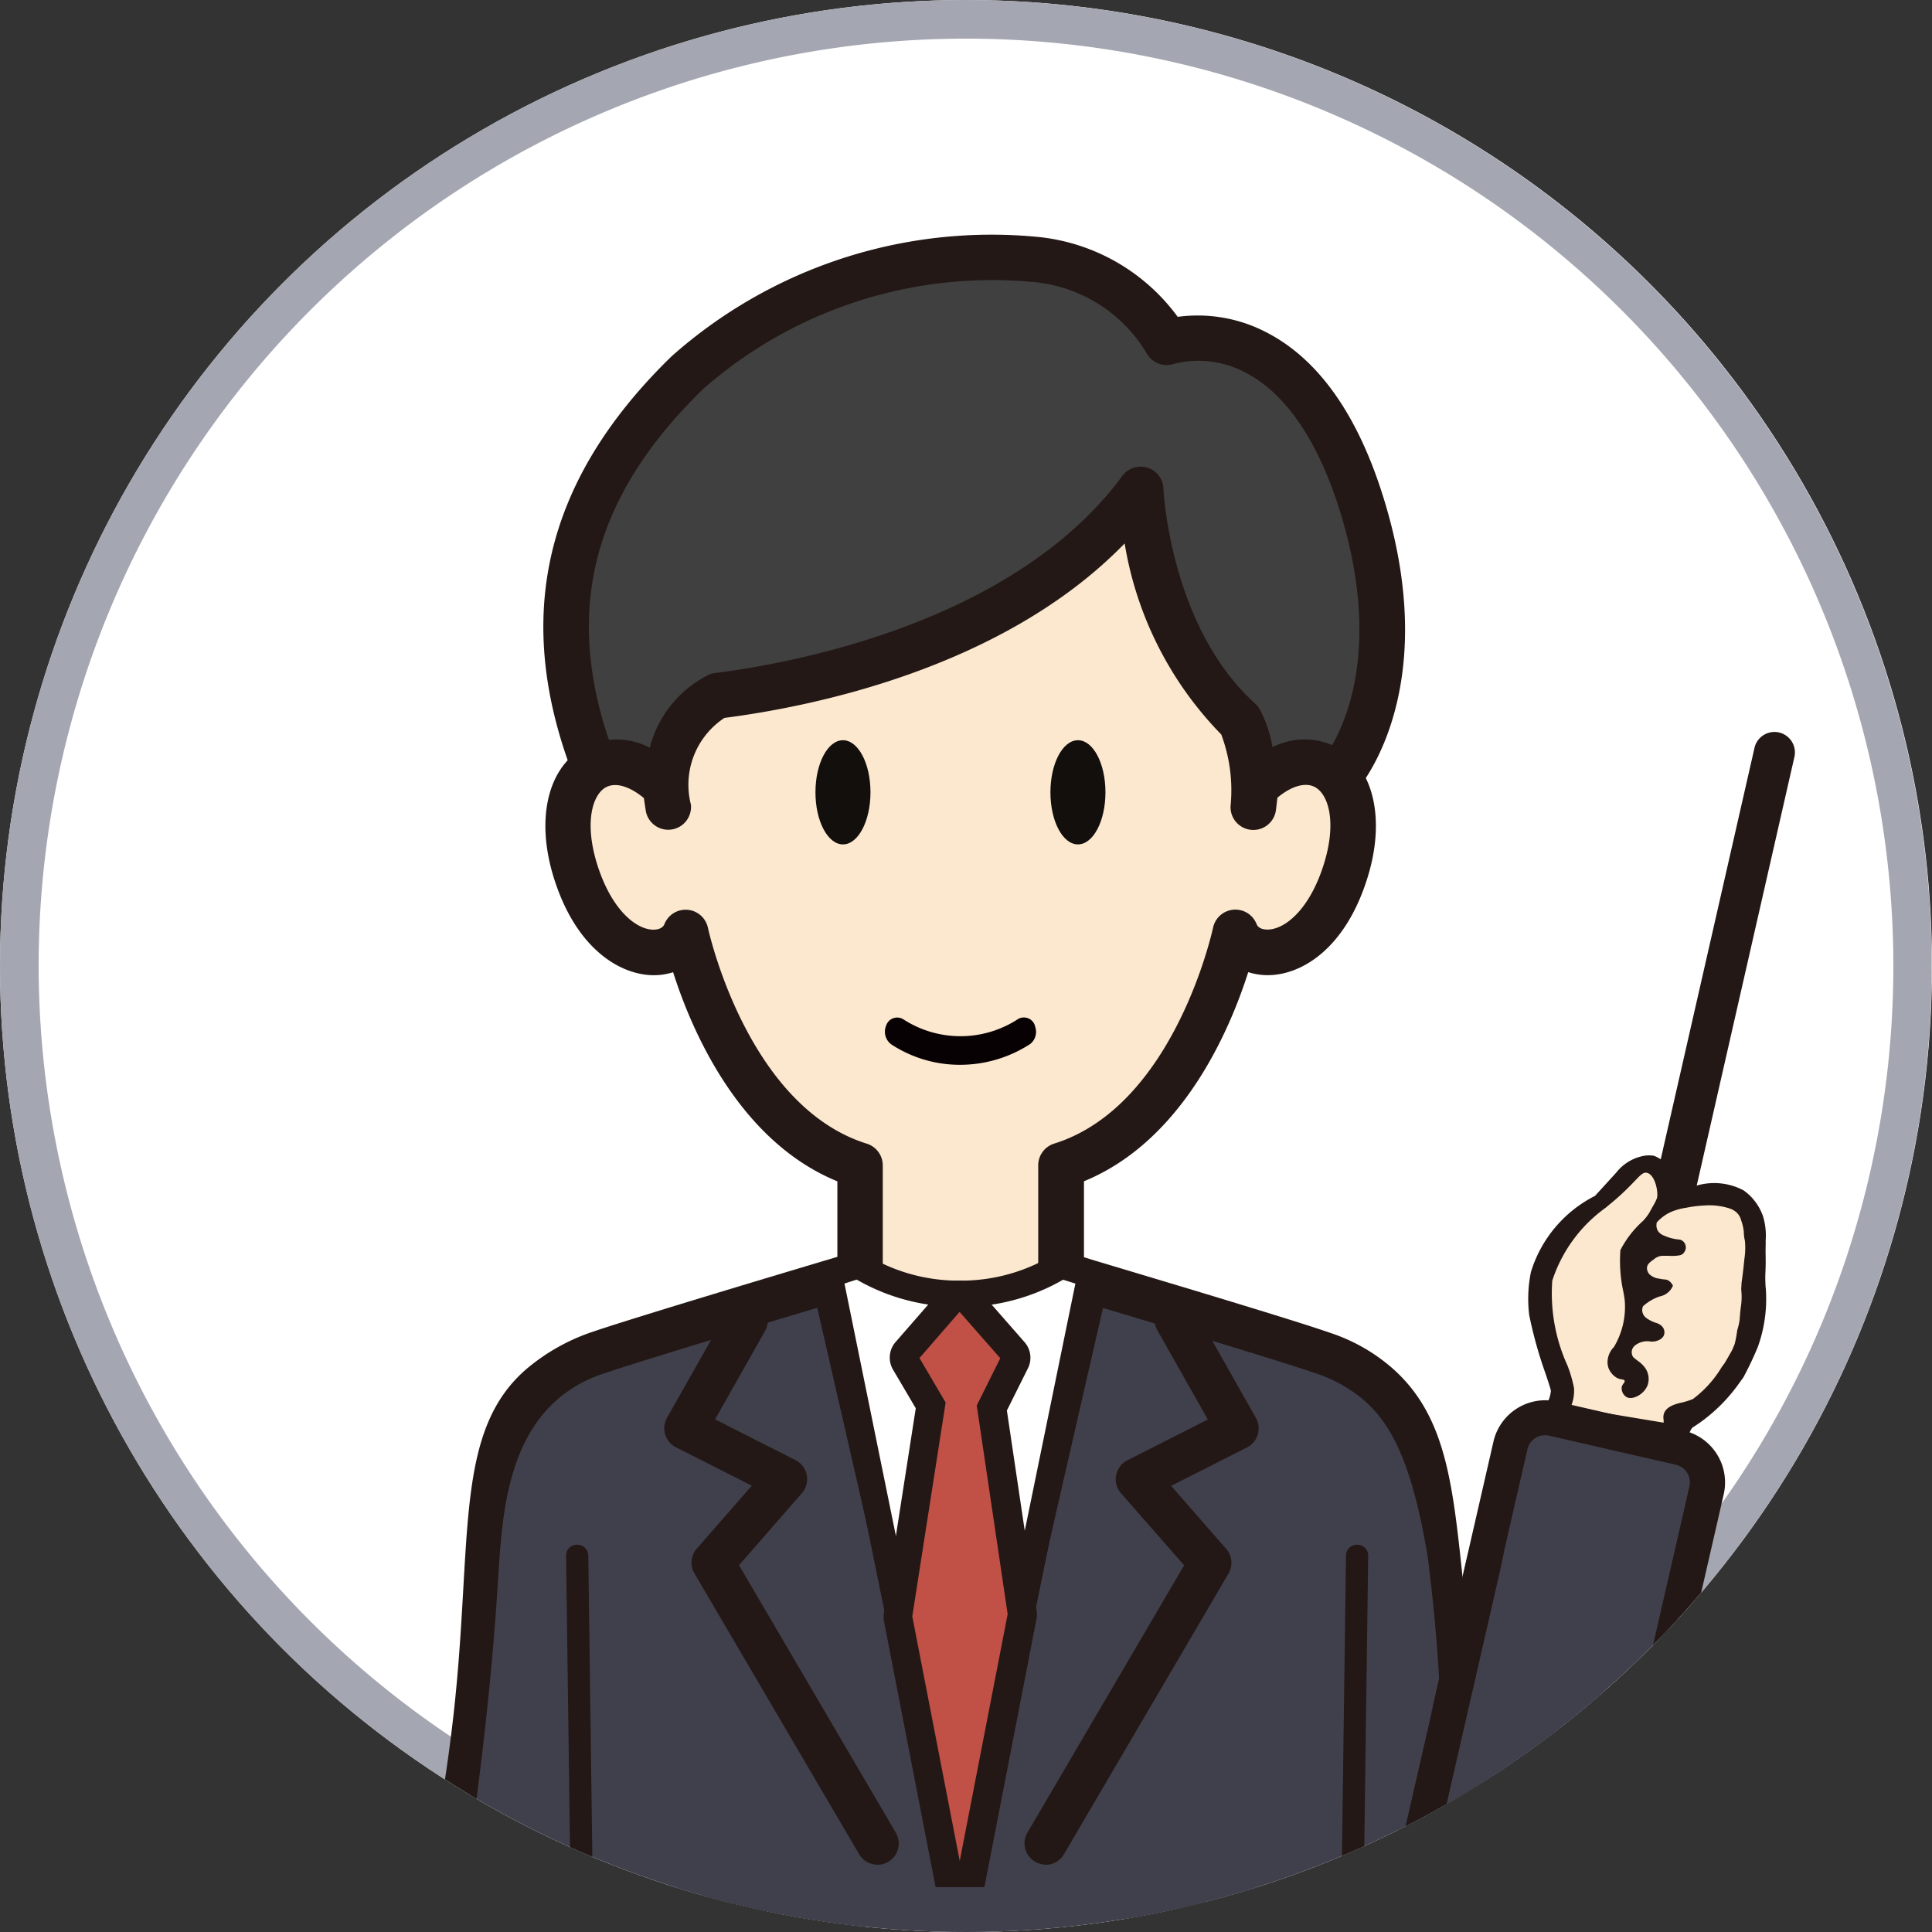
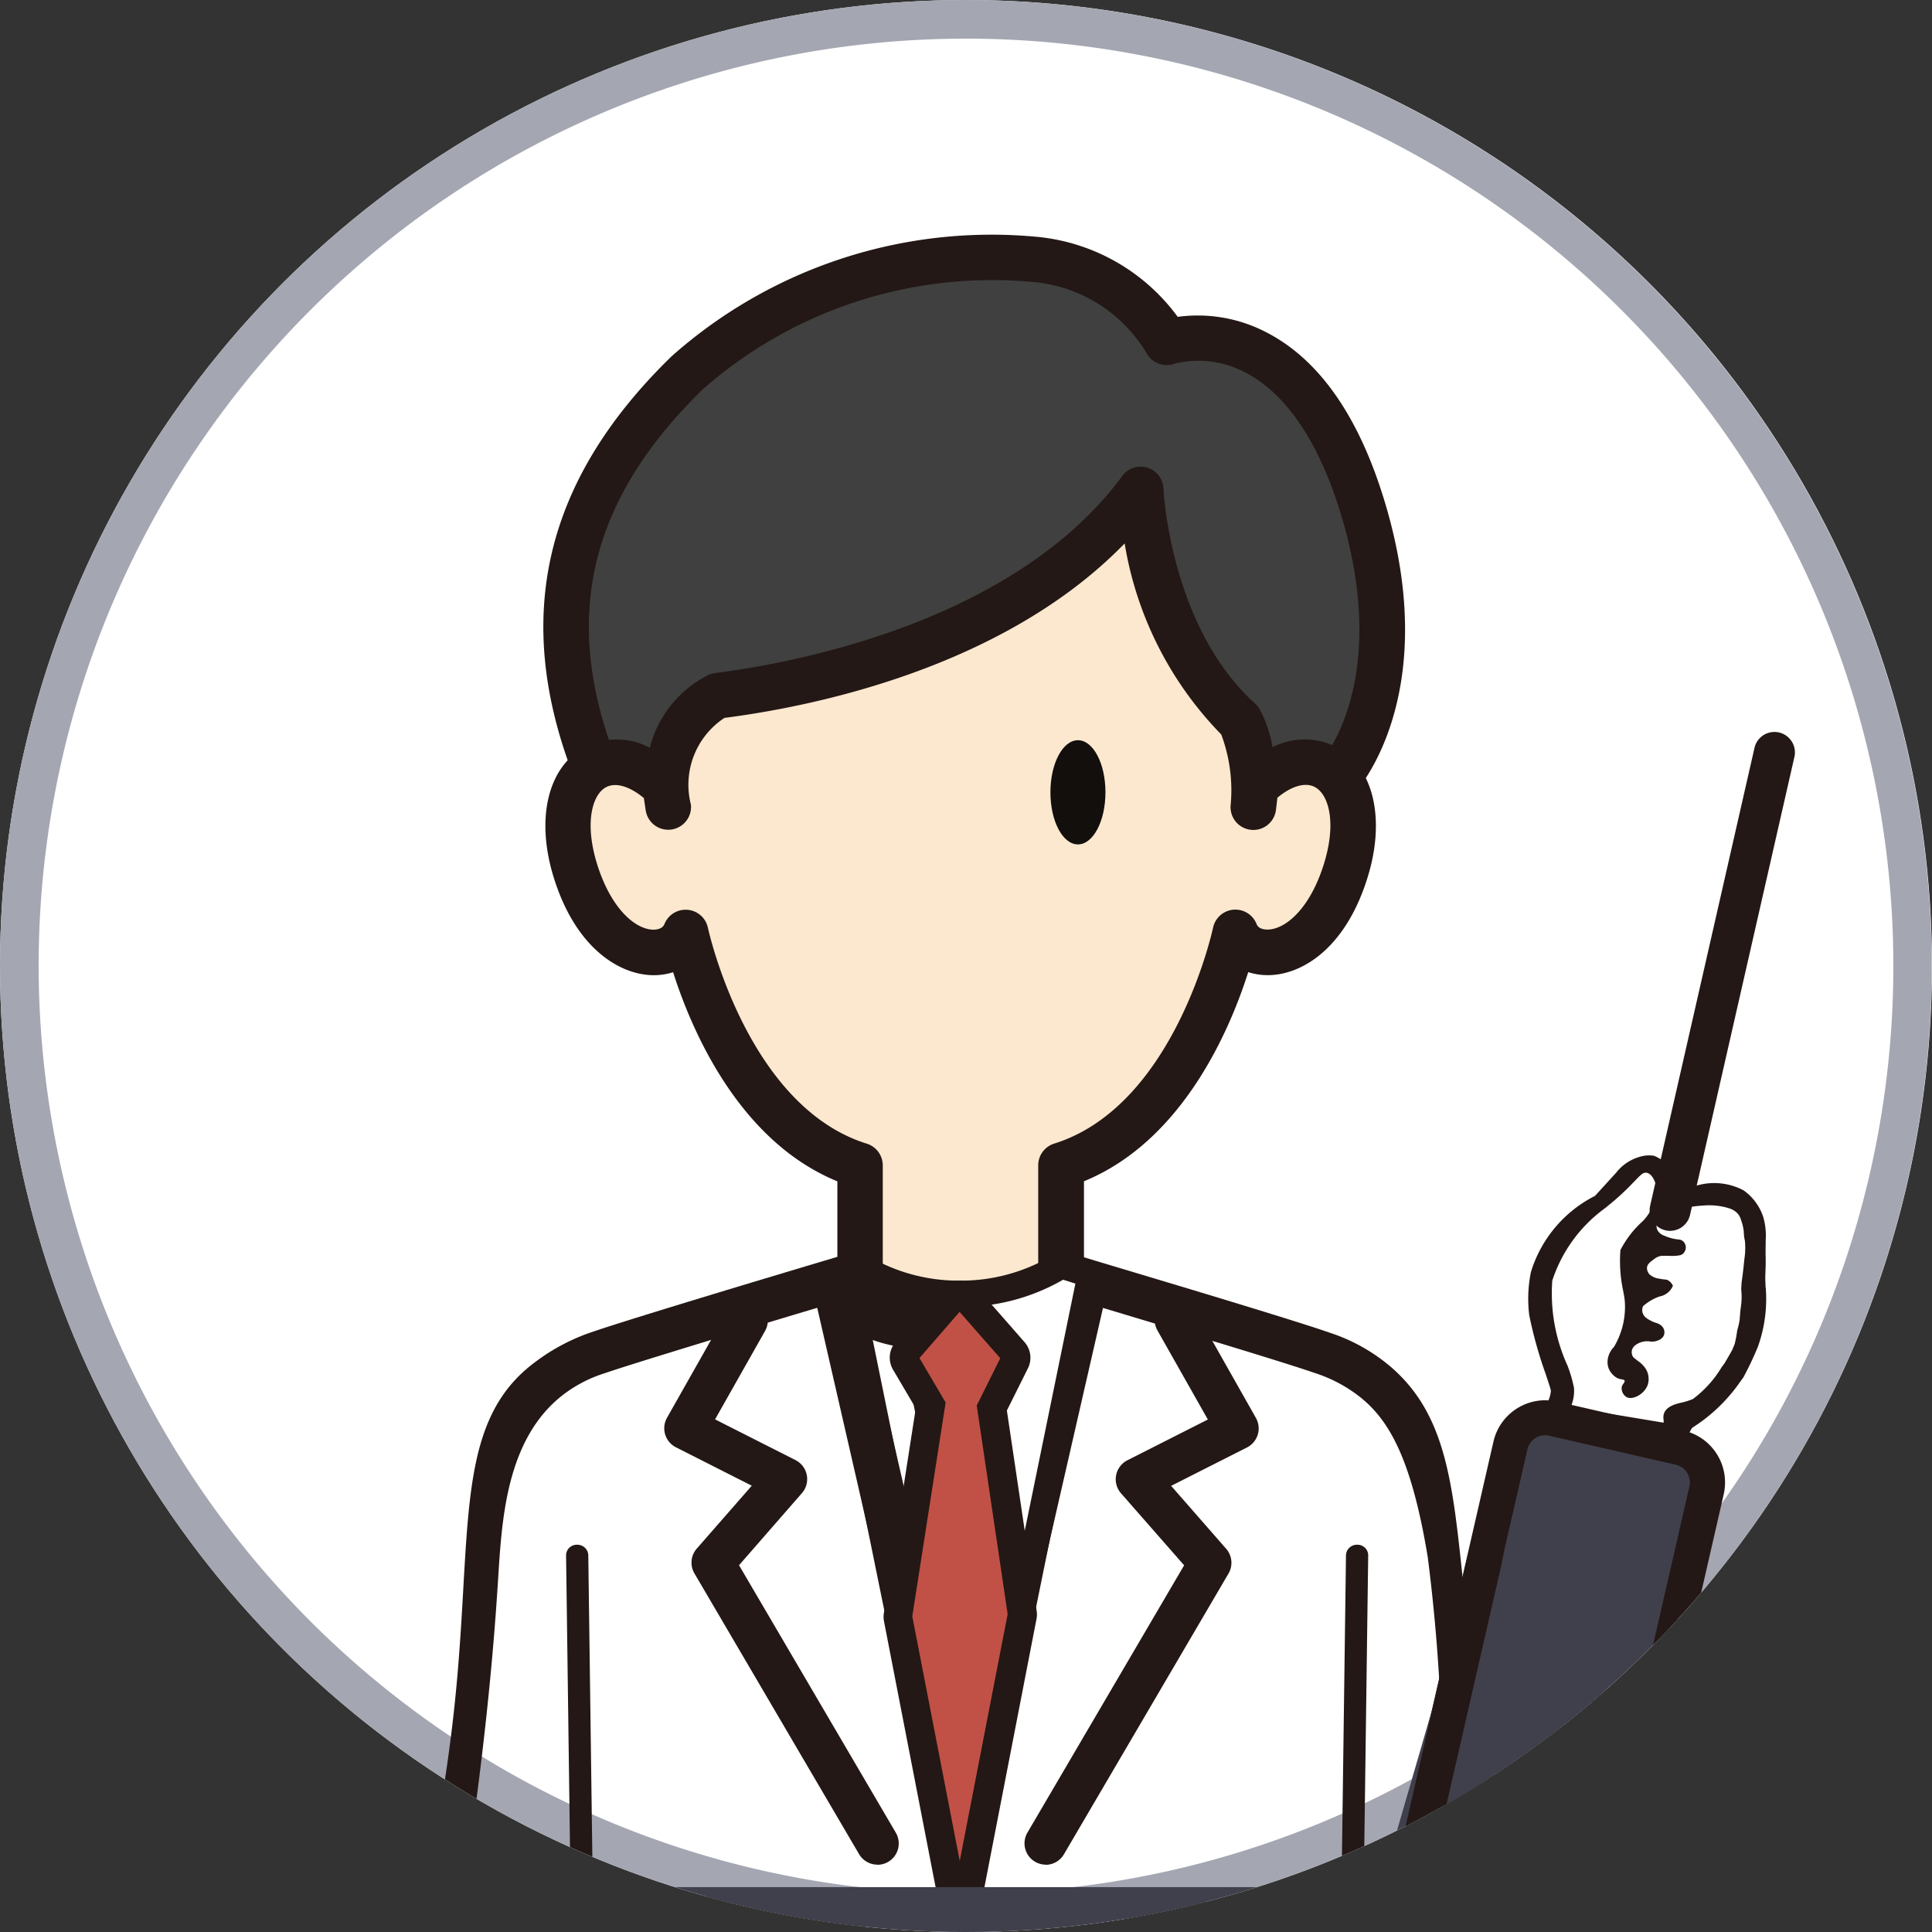
<svg xmlns="http://www.w3.org/2000/svg" width="50" height="50" viewBox="0 0 50 50">
  <rect x="0" y="0" width="50" height="50" fill="#333333" stroke="none" />
  <defs>
    <clipPath id="clip-path">
      <circle id="楕円形_136" data-name="楕円形 136" cx="25" cy="25" r="25" fill="none" />
    </clipPath>
    <clipPath id="clip-path-2">
      <rect id="長方形_1925" data-name="長方形 1925" width="27.593" height="35.465" fill="none" />
    </clipPath>
  </defs>
  <g id="グループ_2088" data-name="グループ 2088" transform="translate(0 0)">
    <g id="グループ_2082" data-name="グループ 2082" transform="translate(0 0)">
      <g id="グループ_2081" data-name="グループ 2081" transform="translate(0)" clip-path="url(#clip-path)">
        <path id="パス_1729" data-name="パス 1729" d="M25,0A25,25,0,1,1,0,25,25,25,0,0,1,25,0" transform="translate(0 0)" fill="#fff" />
        <path id="楕円形_135" data-name="楕円形 135" d="M24.5-.5a25.006,25.006,0,0,1,9.731,48.035A25.006,25.006,0,0,1,14.769,1.465,24.844,24.844,0,0,1,24.5-.5Zm0,49a24,24,0,1,0-24-24A24.027,24.027,0,0,0,24.5,48.5Z" transform="translate(0.5 0.5)" fill="#a4a6b1" />
      </g>
    </g>
    <g id="グループ_2084" data-name="グループ 2084" transform="translate(11.173 6.037)">
      <g id="グループ_2083" data-name="グループ 2083" clip-path="url(#clip-path-2)">
        <path id="パス_1730" data-name="パス 1730" d="M51.644,36.26c-1.527-3.936-.664-7.253,2.4-10.231s10.312-4.593,12.4-.78c0,0,3.5-1.221,5.134,4.478,1.309,4.571-.7,6.767-.7,6.767" transform="translate(-47.425 -22.427)" fill="#404040" />
        <path id="パス_1731" data-name="パス 1731" d="M69.408,35.705a.59.59,0,0,1-.436-.988c.069-.078,1.757-2.049.568-6.208-.561-1.954-1.43-3.286-2.517-3.849a2.58,2.58,0,0,0-1.855-.232.589.589,0,0,1-.712-.274,3.809,3.809,0,0,0-2.984-1.847,11.336,11.336,0,0,0-8.486,2.767c-2.963,2.88-3.68,5.928-2.26,9.6a.59.59,0,0,1-1.1.426c-1.591-4.107-.76-7.662,2.538-10.867a12.465,12.465,0,0,1,9.484-3.088,5.109,5.109,0,0,1,3.613,2.068,3.846,3.846,0,0,1,2.307.407c1.4.725,2.448,2.265,3.11,4.58,1.384,4.833-.74,7.226-.831,7.328a.589.589,0,0,1-.436.191" transform="translate(-45.955 -21.05)" fill="#231815" />
        <path id="パス_1732" data-name="パス 1732" d="M68.847,51.682l-.062.534a4.181,4.181,0,0,0-.35-2.246c-2.421-2.188-2.567-5.981-2.567-5.981-2.451,3.326-7.177,4.872-10.941,5.339a2.594,2.594,0,0,0-1.283,2.888l-.079-.534c-1.5-1.458-3.074-.252-2.334,2.159s2.509,2.509,2.859,1.614c0,0,1.031,4.94,4.513,6.029v2.859l-.814.254A3.64,3.64,0,0,0,60.2,65.661l.644,3.32h.712l.611-3.32A3.731,3.731,0,0,0,64.624,64.6l-.808-.251V61.485c3.476-1.09,4.512-6.03,4.512-6.03.35.894,2.12.8,2.859-1.614s-.837-3.618-2.334-2.159" transform="translate(-47.522 -37.362)" fill="#fce8cf" />
        <path id="パス_1733" data-name="パス 1733" d="M59.412,68.115a.591.591,0,0,1-.579-.478l-.563-2.9a4.1,4.1,0,0,1-2.327-1.169.59.59,0,0,1,.234-.988l.407-.125V60.442c-2.557-1.046-3.778-3.925-4.251-5.412a1.643,1.643,0,0,1-.563.076c-.856-.033-1.971-.72-2.532-2.545-.45-1.468-.164-2.767.729-3.313a1.825,1.825,0,0,1,1.762-.028,2.91,2.91,0,0,1,1.538-1.893.591.591,0,0,1,.154-.041c1.749-.217,7.681-1.221,10.537-5.1a.59.59,0,0,1,1.065.328c0,.035.171,3.575,2.374,5.565a.581.581,0,0,1,.11.134,3.239,3.239,0,0,1,.339.993,1.819,1.819,0,0,1,1.736.041c.893.544,1.179,1.845.729,3.313-.561,1.832-1.675,2.517-2.531,2.545a1.665,1.665,0,0,1-.563-.077c-.473,1.488-1.694,4.366-4.251,5.412v2.011l.394.123a.59.59,0,0,1,.234.987,4.215,4.215,0,0,1-2.357,1.176l-.532,2.9a.59.59,0,0,1-.58.484h-.71ZM57.58,63.306a3.579,3.579,0,0,0,1.239.311.59.59,0,0,1,.525.475l.414,2.137.391-2.128a.59.59,0,0,1,.526-.48,3.757,3.757,0,0,0,1.274-.32.59.59,0,0,1-.167-.407V60.028a.589.589,0,0,1,.414-.563c3.115-.975,4.1-5.541,4.111-5.587a.59.59,0,0,1,1.126-.095c.054.137.226.145.3.143.464-.017,1.092-.555,1.448-1.716.325-1.059.115-1.758-.216-1.959-.247-.151-.618-.05-.993.263l-.037.315a.59.59,0,0,1-1.175-.1,4.129,4.129,0,0,0-.241-1.852,9.2,9.2,0,0,1-2.5-4.944c-3.149,3.243-8.127,4.229-10.357,4.515a2.071,2.071,0,0,0-.868,2.246.59.59,0,0,1-1.169.156l-.049-.327c-.38-.316-.753-.419-1-.269-.331.2-.539.9-.216,1.959.356,1.161.984,1.7,1.448,1.716.07,0,.243-.006.3-.143a.59.59,0,0,1,1.126.094c.01.046,1.007,4.616,4.111,5.587a.59.59,0,0,1,.414.563v2.859a.588.588,0,0,1-.175.419" transform="translate(-46.086 -35.906)" fill="#231815" />
-         <path id="パス_1734" data-name="パス 1734" d="M74.731,67.9c0,.745-.319,1.348-.712,1.348s-.712-.6-.712-1.348.318-1.348.712-1.348.712.6.712,1.348" transform="translate(-63.376 -53.432)" fill="#120f0d" />
        <path id="パス_1735" data-name="パス 1735" d="M95.855,67.9c0,.745-.318,1.348-.712,1.348s-.712-.6-.712-1.348.318-1.348.712-1.348.712.6.712,1.348" transform="translate(-78.419 -53.432)" fill="#120f0d" />
-         <path id="パス_1736" data-name="パス 1736" d="M83.442,91.707a.331.331,0,0,0-.035-.09.3.3,0,0,0-.419-.1h0a2.721,2.721,0,0,1-2.96,0,.3.3,0,0,0-.445.167.407.407,0,0,0,.131.48,3.233,3.233,0,0,0,1.778.531H81.5a3.329,3.329,0,0,0,1.812-.538.4.4,0,0,0,.13-.445" transform="translate(-67.824 -71.175)" fill="#080103" />
      </g>
    </g>
    <g id="グループ_2086" data-name="グループ 2086" transform="translate(0 0)">
      <g id="グループ_2085" data-name="グループ 2085" transform="translate(0)" clip-path="url(#clip-path)">
-         <path id="パス_1737" data-name="パス 1737" d="M63.17,116.926q-1.786-.59-3.608-1.169-1.039-.33-2.07-.65l-.058-.018-3.126,14.267-3.126-14.267-.065.02c-.534.166-1.281.4-2.072.65-1.453.459-3.034.964-3.6,1.166a5.341,5.341,0,0,0-1.322.684,7.579,7.579,0,0,0-2.365,4.263c-.912,3.9.245,8.592.5,9.575l25.035-.1a2.72,2.72,0,0,1-.582-1.086,2.831,2.831,0,0,1,.029-1.439,19.217,19.217,0,0,0,.154-6.951,6.91,6.91,0,0,0-2.4-4.266,5.206,5.206,0,0,0-1.316-.681" transform="translate(-29.49 -81.958)" fill="#40404c" />
        <path id="パス_1738" data-name="パス 1738" d="M66.361,129.548l-26.143.762L37.412,130a42.18,42.18,0,0,0,.972-5.461c.5-4.506-.01-7.328,1.93-8.942a5.225,5.225,0,0,1,1.58-.894l.132-.045c.5-.17,1.77-.565,3.785-1.174.828-.25,1.613-.485,2.169-.651l.667-.2,2.842,12.4,2.843-12.4.652.2,2.173.652c2.02.609,3.3,1.006,3.793,1.176l.132.045a4.658,4.658,0,0,1,1.582.9c2.072,1.814,1.45,4.789,2.424,9.537a29.716,29.716,0,0,0,1.272,4.414m-14.645-.34,12.326.39c-.017-.534-.044-1.421-.075-2.518a46.759,46.759,0,0,0-.374-6.583c-.441-2.68-1.065-3.636-1.841-4.212a3.758,3.758,0,0,0-1.048-.543l-.138-.046c-.477-.163-1.775-.566-3.752-1.16l-1.626-.489Zm-13.108.116,12.661-.116-3.476-15.164c-.478.143-1.046.313-1.635.492-1.973.6-3.268,1-3.744,1.16l-.138.046a3.488,3.488,0,0,0-1.047.543c-1.513,1.157-1.6,3.305-1.7,4.86-.123,1.941-.37,4.627-.923,8.179" transform="translate(-26.642 -80.207)" fill="#231815" />
        <path id="パス_1739" data-name="パス 1739" d="M86.277,122.558h-.015a.552.552,0,0,1-.535-.47l-.8-5.382a.558.558,0,0,1,.063-.328l.465-.933-.966-1.1a.552.552,0,0,1,0-.725l.053-.061a.553.553,0,0,1,.412-.19,4.6,4.6,0,0,0,2.32-.636.552.552,0,0,1,.446-.054l-.164.526.186-.52.463.145a.551.551,0,0,1,.377.637l-1.76,8.641a.551.551,0,0,1-.54.442m-.229-5.842.313,2.11,1-4.889a5.656,5.656,0,0,1-1.379.441l.544.619a.552.552,0,0,1,.079.609Z" transform="translate(-60.067 -80.226)" fill="#231815" />
        <path id="パス_1740" data-name="パス 1740" d="M88.913,114.562a5.149,5.149,0,0,1-2.6.714l-.053.061,1.208,1.377-.63,1.265.8,5.382,1.762-8.647-.484-.151" transform="translate(-61.427 -81.582)" fill="#fff" />
        <path id="パス_1741" data-name="パス 1741" d="M87.2,123.76l-.913-6.148.609-1.223-1.224-1.4.164-.19h.054a5.016,5.016,0,0,0,2.536-.7l.05-.029.651.2Zm-.646-6.107.685,4.614,1.6-7.812-.318-.1a5.265,5.265,0,0,1-2.441.7l1.133,1.292Z" transform="translate(-61.008 -81.236)" fill="#231815" />
        <path id="パス_1742" data-name="パス 1742" d="M86.185,117.054h-.105l.054.061Z" transform="translate(-61.299 -83.357)" fill="#fff" />
        <path id="パス_1743" data-name="パス 1743" d="M84.762,116.3a.552.552,0,0,1-.415-.188l-.054-.061a.551.551,0,0,1,.423-.915h.1a.552.552,0,0,1,.417.913l-.053.061a.553.553,0,0,1-.416.19Z" transform="translate(-59.931 -81.988)" fill="#231815" />
        <path id="パス_1744" data-name="パス 1744" d="M75.811,122.6a.551.551,0,0,1-.54-.441l-1.773-8.7a.552.552,0,0,1,.376-.637l.485-.151a.549.549,0,0,1,.446.054,4.6,4.6,0,0,0,2.312.636.551.551,0,0,1,.41.188l.054.061a.552.552,0,0,1,0,.725l-.935,1.076.5.85a.553.553,0,0,1,.07.364l-.858,5.51a.552.552,0,0,1-.535.467h-.01m-1.092-8.677,1.02,5.007.357-2.282-.6-1.022a.551.551,0,0,1,.059-.641l.541-.625a5.666,5.666,0,0,1-1.374-.44" transform="translate(-52.332 -80.218)" fill="#231815" />
-         <path id="パス_1745" data-name="パス 1745" d="M77.331,116.708l1.2-1.38-.054-.061a5.146,5.146,0,0,1-2.588-.714l-.484.151,1.773,8.7.858-5.51Z" transform="translate(-53.695 -81.576)" fill="#fff" />
        <path id="パス_1746" data-name="パス 1746" d="M76.817,123.8l-1.94-9.523.651-.2.05.03a5.025,5.025,0,0,0,2.524.7h.057l.166.189-1.209,1.392.677,1.151Zm-1.64-9.346,1.606,7.883.74-4.753-.726-1.232,1.129-1.3a5.266,5.266,0,0,1-2.433-.7Z" transform="translate(-53.322 -81.236)" fill="#231815" />
        <path id="パス_1747" data-name="パス 1747" d="M81.559,131.53h0a.551.551,0,0,1-.542-.446l-1.36-7.006a.554.554,0,0,1,0-.19l.828-5.315-.6-1.022a.552.552,0,0,1,.059-.642l1.2-1.377a.55.55,0,0,1,.83,0l1.2,1.376a.551.551,0,0,1,.079.609l-.553,1.109.774,5.209a.548.548,0,0,1,0,.187l-1.37,7.061a.552.552,0,0,1-.542.446m-.8-7.568.8,4.122.812-4.18-.783-5.265Zm.275-6.629.5.85a.553.553,0,0,1,.07.194.518.518,0,0,1,.035-.089l.465-.933-.547-.624Z" transform="translate(-56.72 -82.139)" fill="#231815" />
        <path id="パス_1748" data-name="パス 1748" d="M81.4,131.444a.617.617,0,0,1-.605-.5l-1.36-7.006a.612.612,0,0,1,0-.212l.824-5.293-.589-1a.616.616,0,0,1,.066-.714l1.2-1.377a.617.617,0,0,1,.87-.059.632.632,0,0,1,.059.059l1.207,1.377a.612.612,0,0,1,.089.681l-.544,1.091.771,5.189a.6.6,0,0,1-.005.209l-1.371,7.062a.616.616,0,0,1-.6.5m-.011-16.19a.488.488,0,0,0-.368.168l-1.2,1.377a.488.488,0,0,0-.052.566l.612,1.042-.832,5.338a.483.483,0,0,0,0,.168l1.36,7.007a.487.487,0,0,0,.956,0l1.371-7.062a.491.491,0,0,0,0-.164l-.777-5.23.562-1.127a.485.485,0,0,0-.07-.535l-1.207-1.377a.488.488,0,0,0-.367-.166m.006,13.016-.866-4.462v-.011l.86-5.495-.012-.075a.486.486,0,0,0-.062-.171l-.523-.892.6-.691.625.714-.485.972a.463.463,0,0,0-.03.077l-.031.106.809,5.406v.011Zm-.734-4.462.734,3.784.746-3.843-.714-4.834Zm.288-6.62.476.809c.008.014.016.029.023.045l.412-.827-.47-.535Z" transform="translate(-56.559 -81.987)" fill="#231815" />
        <path id="パス_1749" data-name="パス 1749" d="M84.119,118.633l-1.207-1.378-1.2,1.377.7,1.191-.858,5.51,1.36,7.006,1.371-7.062-.8-5.382Z" transform="translate(-58.079 -83.501)" fill="#c15146" />
        <path id="パス_1750" data-name="パス 1750" d="M82.593,132.53,81.1,124.848l.855-5.487-.725-1.232,1.355-1.559,1.363,1.554-.651,1.306.8,5.363v.022Zm-1.228-7.687,1.228,6.33,1.24-6.387-.8-5.4.609-1.223-1.053-1.2-1.038,1.195.677,1.151Z" transform="translate(-57.755 -83.012)" fill="#231815" />
        <path id="パス_1751" data-name="パス 1751" d="M65.236,131.449a.551.551,0,0,1-.476-.273L60.5,123.912a.551.551,0,0,1,.061-.643l1.423-1.627-1.963-.994a.552.552,0,0,1-.242-.743l.011-.021,1.578-2.789a.551.551,0,0,1,.96.542l-1.294,2.288,2.081,1.054a.552.552,0,0,1,.166.856L61.654,123.7l4.057,6.921a.551.551,0,0,1-.476.831" transform="translate(-42.528 -83.192)" fill="#231815" />
        <path id="パス_1752" data-name="パス 1752" d="M92.653,131.443a.551.551,0,0,1-.477-.826l4.057-6.921L94.6,121.833a.551.551,0,0,1,.051-.778.544.544,0,0,1,.115-.078l2.081-1.054-1.294-2.287a.552.552,0,1,1,.96-.544l1.578,2.79a.552.552,0,0,1-.21.753l-.021.011-1.963.994,1.423,1.627a.551.551,0,0,1,.061.643l-4.258,7.264a.551.551,0,0,1-.476.273" transform="translate(-65.588 -83.186)" fill="#231815" />
        <rect id="長方形_1926" data-name="長方形 1926" width="20.417" height="2.845" transform="translate(14.627 48.839)" fill="#40404c" />
        <path id="パス_1753" data-name="パス 1753" d="M148.574,78.227l2.7-11.869a.455.455,0,1,1,.887.2l-2.7,11.869a.455.455,0,1,1-.887-.2" transform="translate(-105.795 -47.004)" fill="#231815" />
        <path id="パス_1754" data-name="パス 1754" d="M148.836,78.673a.521.521,0,0,1-.122-.014.531.531,0,0,1-.4-.634l2.705-11.869a.53.53,0,0,1,1.033.235l-2.705,11.869a.531.531,0,0,1-.512.412m-.375-.614a.379.379,0,0,0,.74.169l2.705-11.869a.379.379,0,1,0-.74-.169Z" transform="translate(-105.609 -46.818)" fill="#231815" />
-         <path id="パス_1755" data-name="パス 1755" d="M138.126,111.352a1.2,1.2,0,0,0,.265-.7c-.035-.317-.863-2.174-.54-2.927a5.524,5.524,0,0,1,2.006-2.149c.52-.188.75-.631,1.058-.51.248.1.311.789.132,1.076a.873.873,0,0,1-.1.128c-.244.263-.71.573-.76.839a6.6,6.6,0,0,0,.119,1.272,2.767,2.767,0,0,1-.348,1.242c-.18.149-.088.867.032.785.19-.13.031-.036.152-.128s-.109.243.124.131.1-.383.018-.438-.135.1-.108-.249.87-.352.905-.381-.513-.1-.565-.2a.959.959,0,0,1-.133-.472c.013-.171.7-.537.814-.552s-.788.048-.815-.225a.6.6,0,0,1,.268-.614c.216-.144.807.089.873-.084.034-.089-.89-.263-.843-.41.2-.607.322-.558.453-.688a1.087,1.087,0,0,1,.722-.408,1.363,1.363,0,0,1,1.049.049,1.323,1.323,0,0,1,.358.634c.06.2-.006.278.023.468a2.682,2.682,0,0,1,.157.605,3.228,3.228,0,0,1-.125.529c.029.272.3.646.1.995s-.336.385-.332.488c.007.178.075.243-.258.7a3.276,3.276,0,0,1-.942,1.029c-.31.138-.6.134-.583.223a4.708,4.708,0,0,1,.006.472Z" transform="translate(-98.114 -74.808)" fill="#fce8cf" />
        <path id="パス_1756" data-name="パス 1756" d="M143.53,107.211c0,.053.007.09.008.107a3.678,3.678,0,0,1-.205,1.506,8.73,8.73,0,0,1-.375.791l-.078.107a4.325,4.325,0,0,1-.985,1.019c-.086.064-.172.121-.257.175a.485.485,0,0,0-.088.175.491.491,0,0,0-.014.181l-.048.244-4.028-.675.316-.4a.891.891,0,0,0,.2-.476c-.007-.056-.078-.266-.14-.451a11.075,11.075,0,0,1-.421-1.51,3.462,3.462,0,0,1,.045-1.118,3.286,3.286,0,0,1,1.658-1.968l.547-.6a1.183,1.183,0,0,1,.633-.417.787.787,0,0,1,.348-.02,1.039,1.039,0,0,1,.644.917,2.678,2.678,0,0,1,.377-.12,1.619,1.619,0,0,1,1.3.1l.049.037a1.368,1.368,0,0,1,.453.641,1.708,1.708,0,0,1,.066.605c0,.028,0,.052,0,.114-.006.212,0,.274,0,.449,0,.275-.02.345-.005.585m-2.817-1.584a.292.292,0,0,0,.032.2.323.323,0,0,0,.162.122,1.167,1.167,0,0,0,.378.1.192.192,0,0,1,.083.025.212.212,0,0,1,.1.183.207.207,0,0,1-.017.078.225.225,0,0,1-.047.072.172.172,0,0,1-.1.052,1.174,1.174,0,0,1-.227.015h0a2.244,2.244,0,0,0-.253,0,.4.4,0,0,0-.189.093c-.085.061-.162.116-.172.207a.242.242,0,0,0,.066.178.45.45,0,0,0,.258.111c.126.03.165.009.231.048a.305.305,0,0,1,.116.134.46.46,0,0,1-.344.278,1.237,1.237,0,0,0-.185.081,1.264,1.264,0,0,0-.243.17.244.244,0,0,0-.022.126.263.263,0,0,0,.108.182.919.919,0,0,0,.23.119.406.406,0,0,1,.125.054.256.256,0,0,1,.09.1.23.23,0,0,1,.005.18.249.249,0,0,1-.138.121.4.4,0,0,1-.238.029.512.512,0,0,0-.337.083.256.256,0,0,0-.107.129.234.234,0,0,0,.012.168c.018.036.038.049.132.122a.8.8,0,0,1,.164.148.5.5,0,0,1,.1.463c-.077.248-.39.417-.551.33a.266.266,0,0,1-.126-.255c.015-.089.09-.121.074-.17s-.128-.014-.24-.1a.5.5,0,0,1-.178-.234.476.476,0,0,1-.022-.183.579.579,0,0,1,.165-.356,2.026,2.026,0,0,0,.282-1.159c-.006-.068,0-.054-.038-.266a3.745,3.745,0,0,1-.077-1.082,2.6,2.6,0,0,1,.579-.749c.007-.007.034-.035.067-.075a1.174,1.174,0,0,0,.107-.151l.077-.142a1.421,1.421,0,0,0,.08-.145s.019-.04.033-.075c.047-.123-.033-.616-.26-.663-.142-.029-.222.156-.684.579-.186.17-.274.233-.378.323a3.756,3.756,0,0,0-1.384,1.888,4.508,4.508,0,0,0,.394,2.2,3.448,3.448,0,0,1,.168.577,1.044,1.044,0,0,1-.088.5l2.408.4c0-.031,0-.054,0-.067-.06-.324.283-.408.429-.445a1.891,1.891,0,0,0,.328-.1,2.882,2.882,0,0,0,.744-.824l.079-.108c.145-.248.2-.344.208-.37l.011-.028c.011-.027.021-.048.028-.063l.014-.043a3.023,3.023,0,0,0,.063-.342,1.828,1.828,0,0,0,.065-.287c0-.033,0-.033.006-.092.01-.146.026-.241.033-.3a1.7,1.7,0,0,0,0-.369c0-.062.006-.125.009-.187.034-.237.056-.44.071-.6a1.924,1.924,0,0,0,.015-.484,1.048,1.048,0,0,1-.029-.237,1.211,1.211,0,0,0-.067-.287.422.422,0,0,0-.112-.2.507.507,0,0,0-.181-.109,1.722,1.722,0,0,0-.679-.078,2.939,2.939,0,0,0-.453.058,1.513,1.513,0,0,0-.43.126,1.123,1.123,0,0,0-.335.26m.773,5.006v0m-.82-2.356h0" transform="translate(-97.839 -73.969)" fill="#231815" />
        <path id="パス_1757" data-name="パス 1757" d="M133.29,138.05l-3.079-.706a1.024,1.024,0,0,1-.77-1.227l1.788-7.8a1.024,1.024,0,0,1,1.227-.769l3.079.706a1.024,1.024,0,0,1,.769,1.227l-1.788,7.8a1.024,1.024,0,0,1-1.227.769" transform="translate(-92.16 -90.81)" fill="#40404c" />
        <path id="パス_1758" data-name="パス 1758" d="M132.369,137.377a1.377,1.377,0,0,1-.251-.034l-3.279-.751a1.376,1.376,0,0,1-1.033-1.647l1.834-8a1.377,1.377,0,0,1,1.647-1.033l3.279.752a1.376,1.376,0,0,1,1.033,1.646l-1.834,8a1.377,1.377,0,0,1-1.4,1.066m-.048-.917a.469.469,0,0,0,.56-.352l1.834-8a.469.469,0,0,0-.352-.561l-3.279-.751a.466.466,0,0,0-.561.352l-1.834,8a.468.468,0,0,0,.352.561Z" transform="translate(-90.989 -89.639)" fill="#231815" />
        <path id="パス_1759" data-name="パス 1759" d="M124.517,148.667l1.806-6.213a1.985,1.985,0,0,1,2.46-1.352l.148.043a1.985,1.985,0,0,1,1.351,2.46l-1.806,6.213a1.984,1.984,0,0,1-2.46,1.351l-.148-.043a1.984,1.984,0,0,1-1.352-2.46" transform="translate(-88.615 -100.426)" fill="#40404c" />
        <path id="パス_1760" data-name="パス 1760" d="M131.662,151.439l-.522-8.459a.982.982,0,0,1,.919-1.041l.492-.03a.982.982,0,0,1,1.041.92l.522,8.459a.982.982,0,0,1-.92,1.041l-.492.031a.982.982,0,0,1-1.041-.92" transform="translate(-93.387 -101.056)" fill="#40404c" />
        <path id="パス_1761" data-name="パス 1761" d="M124.368,146.9h0c-.244-.056-.25-.938-.014-1.97l2.017-8.8c.237-1.032.626-1.823.87-1.767s.25.938.014,1.969l-2.017,8.8c-.237,1.032-.626,1.823-.87,1.767" transform="translate(-88.433 -95.683)" fill="#231815" />
        <path id="パス_1762" data-name="パス 1762" d="M121.145,148.449l.125-9.305a.276.276,0,0,0-.284-.271.282.282,0,0,0-.291.268l-.125,9.305a.276.276,0,0,0,.284.271.282.282,0,0,0,.291-.268" transform="translate(-85.861 -98.895)" fill="#231815" />
        <path id="パス_1763" data-name="パス 1763" d="M51.015,148.449l-.125-9.305a.276.276,0,0,1,.284-.271.282.282,0,0,1,.291.268l.125,9.305a.276.276,0,0,1-.284.271.282.282,0,0,1-.291-.268" transform="translate(-36.24 -98.895)" fill="#231815" />
      </g>
    </g>
  </g>
</svg>